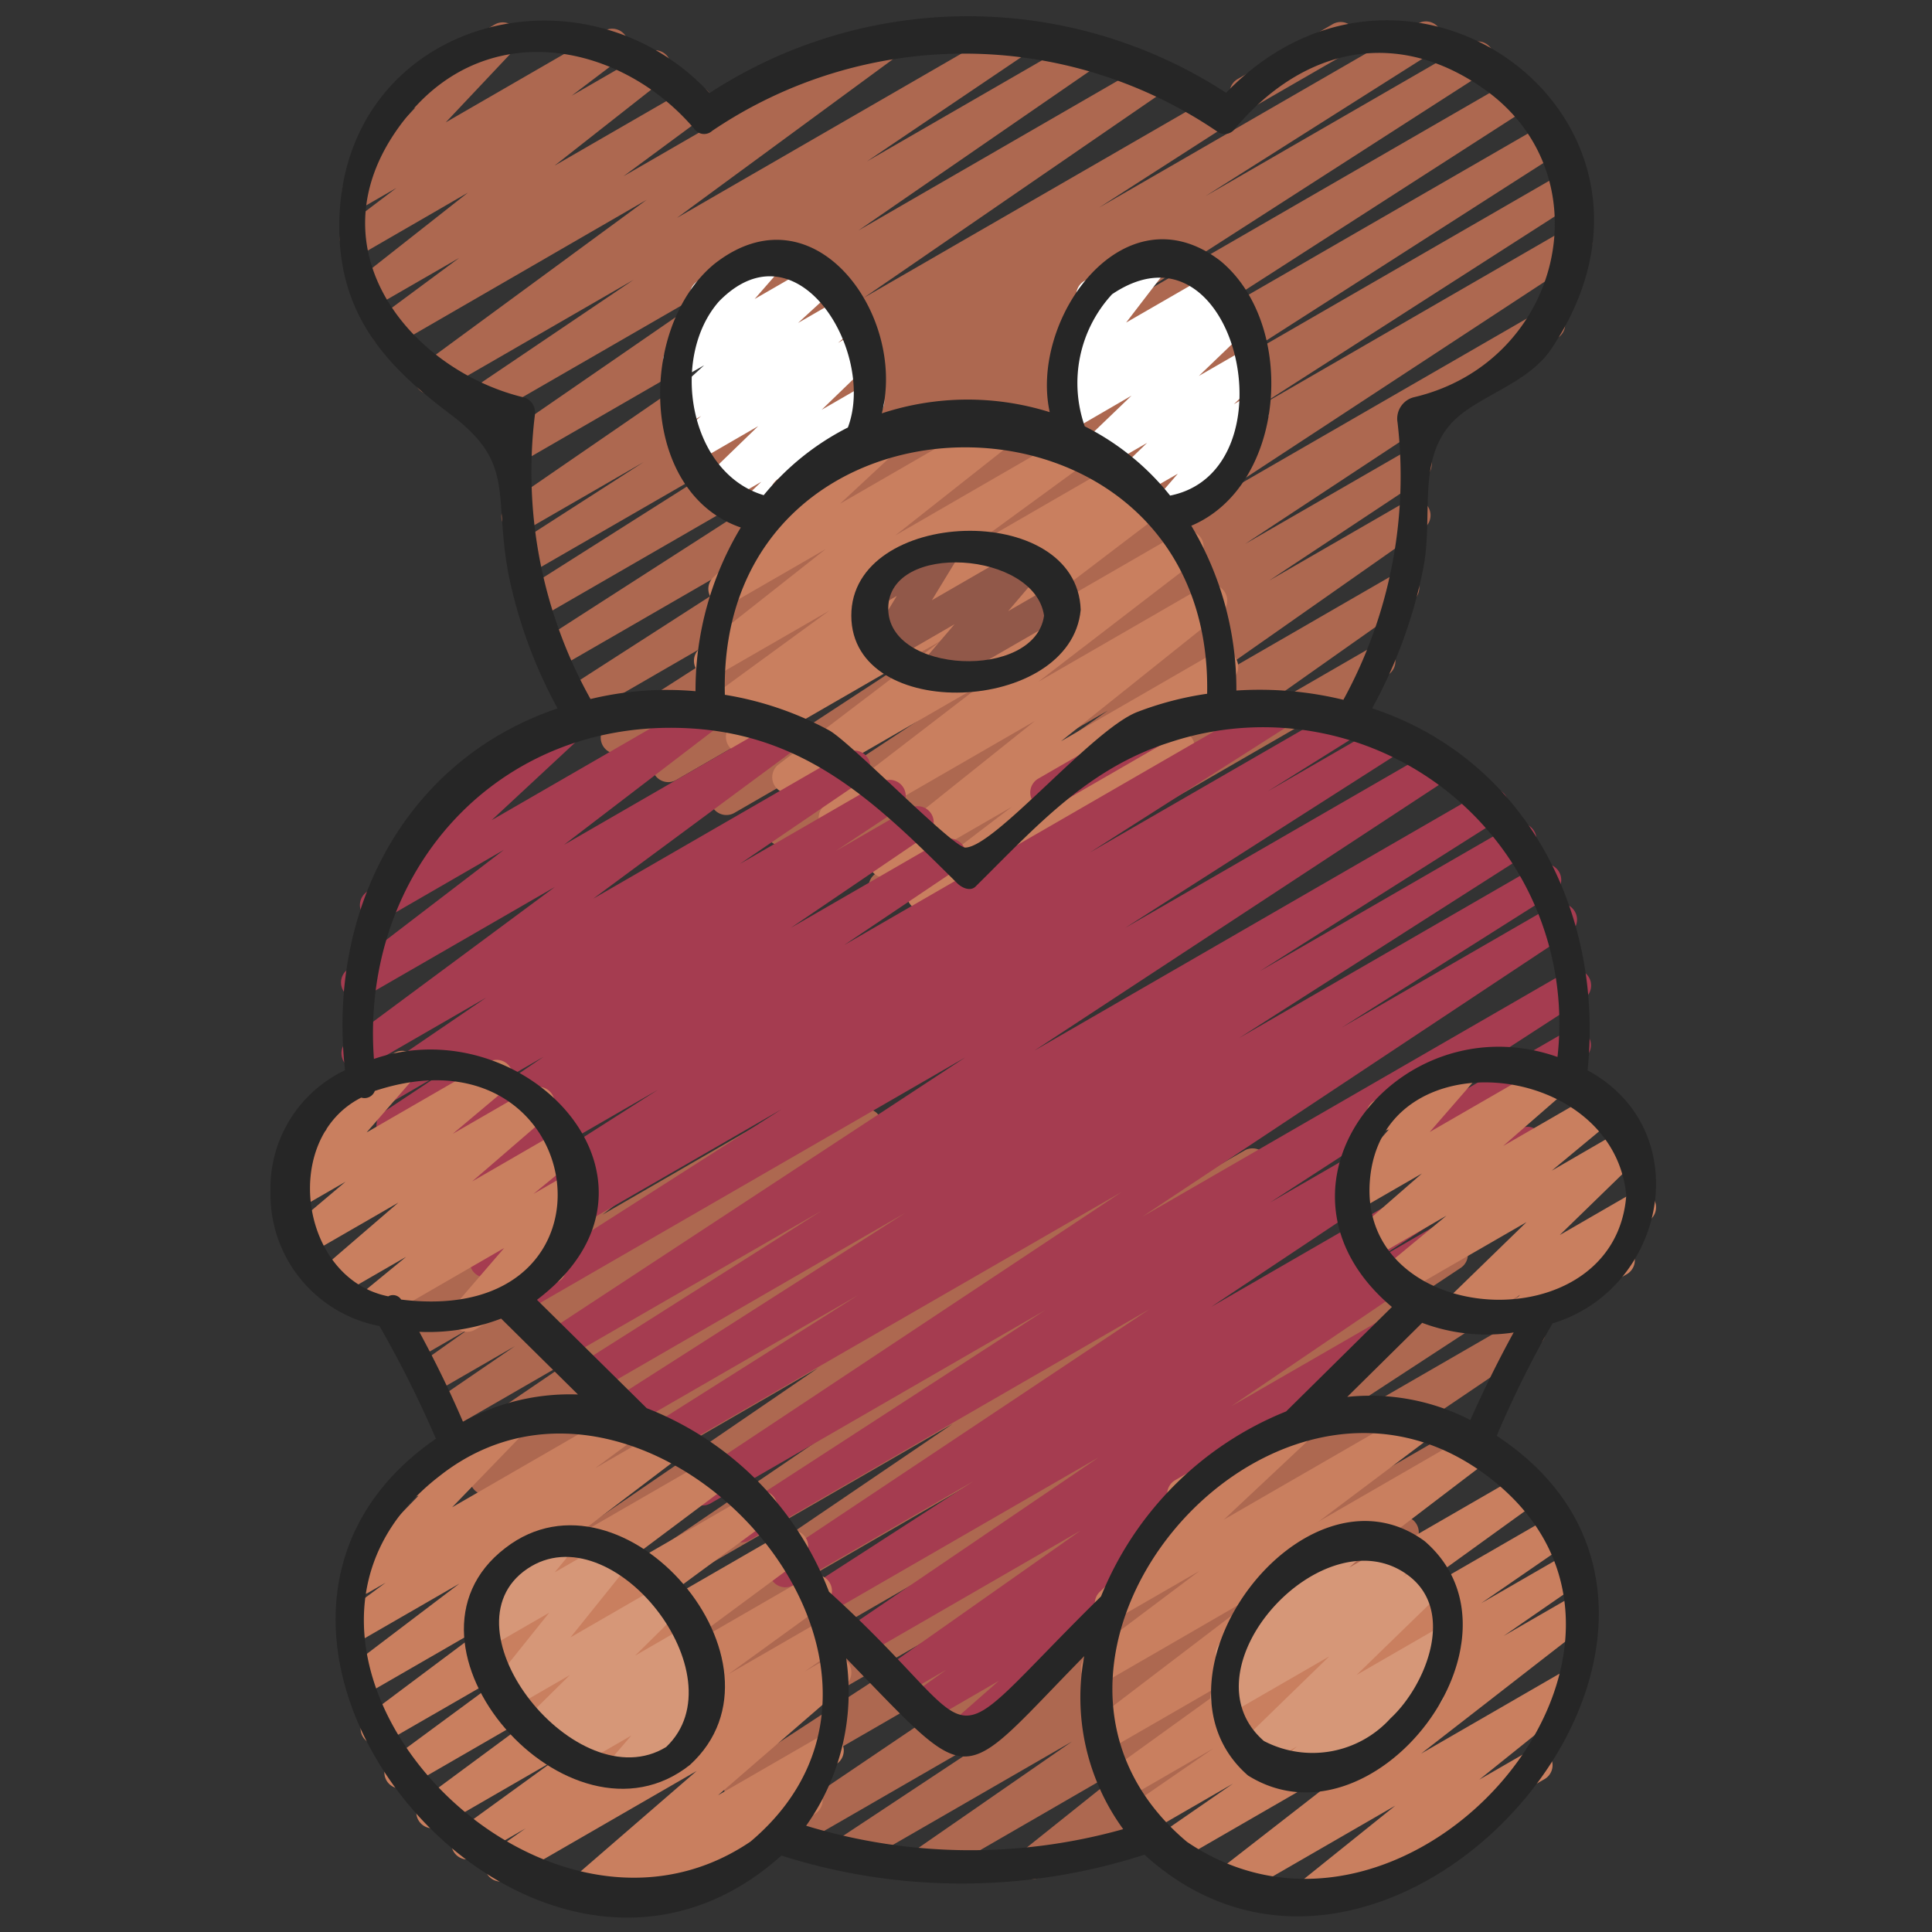
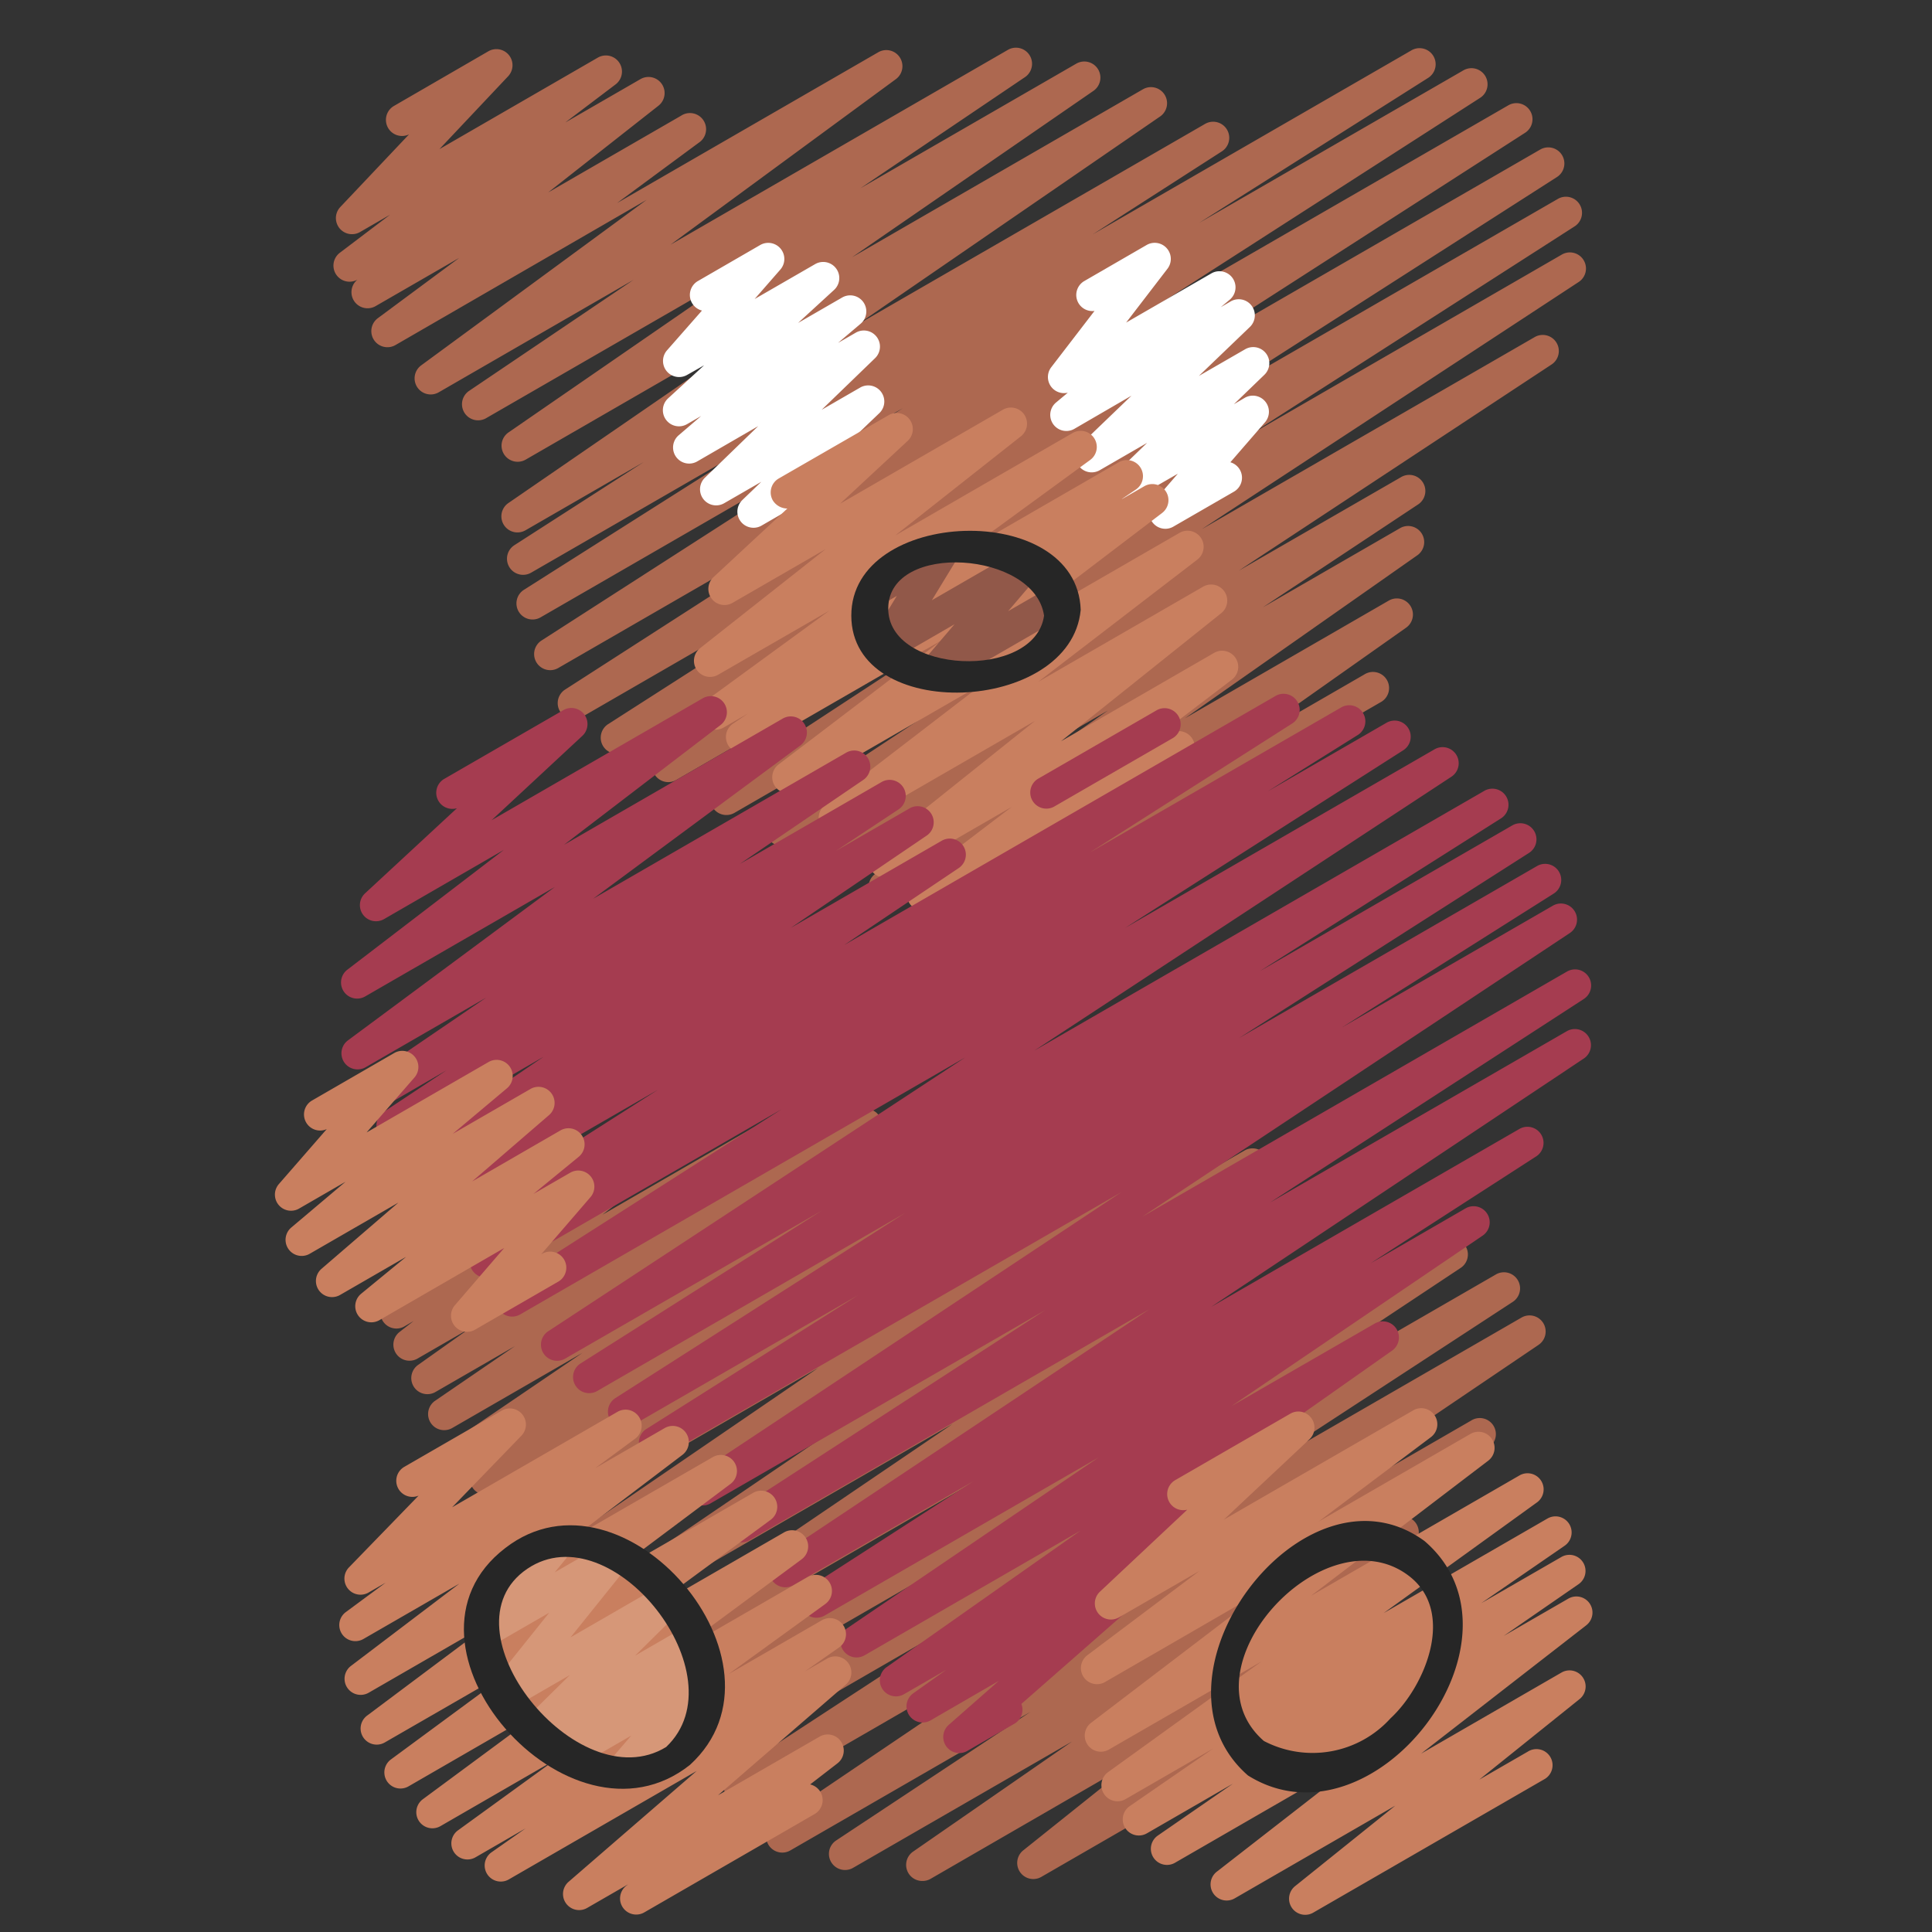
<svg xmlns="http://www.w3.org/2000/svg" id="Icons" height="512" viewBox="0 0 60 60" width="512">
  <rect x="0" y="0" width="60" height="60" fill="#333333" stroke="none" />
-   <path d="m38.687 3.387a.5.5 0 0 1 -.25-.933l2.931-1.692a.5.5 0 1 1 .5.865l-2.931 1.692a.5.5 0 0 1 -.25.068z" fill="#ad6850" />
-   <path d="m29.1 28.966a.5.5 0 0 1 -.288-.908l5.492-3.875-6.589 3.8a.5.5 0 0 1 -.537-.841l7.227-5.075-8.5 4.907a.5.5 0 0 1 -.526-.85l4.8-3.185-5.657 3.266a.5.5 0 0 1 -.525-.85l9.723-6.409-10.914 6.3a.5.5 0 0 1 -.524-.851l11.718-7.675-13.01 7.51a.5.5 0 0 1 -.519-.853l10.092-6.477-11.163 6.446a.5.5 0 0 1 -.519-.854l10.963-7.025-11.771 6.8a.5.5 0 0 1 -.52-.854l11.993-7.716-12.211 7.05a.5.5 0 0 1 -.521-.853l11.232-7.222-11.257 6.5a.5.5 0 0 1 -.678-.174.5.5 0 0 1 .16-.681l7.1-4.5-6.885 3.973a.5.5 0 0 1 -.52-.853l4.024-2.587-3.671 2.119a.5.5 0 0 1 -.533-.845l9.4-6.465-8.864 5.117a.5.5 0 0 1 -.534-.844l7.5-5.171-8.2 4.731a.5.5 0 0 1 -.53-.846l5.116-3.455-6.048 3.492a.5.5 0 0 1 -.546-.836l7-5.14-7.805 4.513a.5.5 0 0 1 -.547-.834l2.533-1.877-2.6 1.5a.5.5 0 0 1 -.558-.826l3.429-2.7-3.232 1.869a.5.5 0 0 1 -.552-.831l1.563-1.184-.934.539a.5.5 0 0 1 -.613-.776l2.136-2.258a.5.5 0 0 1 -.473-.88l2.936-1.7a.5.5 0 0 1 .614.776l-2.133 2.262 4.925-2.845a.5.5 0 0 1 .551.831l-1.569 1.188 2.34-1.35a.5.5 0 0 1 .558.826l-3.426 2.694 4.125-2.381a.5.5 0 0 1 .552.837l-2.538 1.874 8.115-4.685a.5.5 0 0 1 .545.836l-7 5.142 10.484-6.054a.5.5 0 0 1 .529.847l-5.11 3.451 6.7-3.867a.5.5 0 0 1 .534.844l-7.5 5.17 9.041-5.221a.5.5 0 0 1 .533.844l-9.408 6.468 10.8-6.234a.5.5 0 0 1 .521.853l-4.014 2.58 9.891-5.711a.5.5 0 0 1 .518.856l-7.106 4.5 8.212-4.741a.5.5 0 0 1 .521.853l-11.23 7.22 12.111-6.991a.5.5 0 0 1 .52.853l-11.993 7.713 12.463-7.192a.5.5 0 0 1 .52.853l-10.959 7.021 10.992-6.344a.5.5 0 0 1 .519.853l-10.111 6.488 9.694-5.6a.5.5 0 0 1 .525.851l-11.7 7.673 10.347-5.97a.5.5 0 0 1 .526.849l-9.724 6.41 5.031-2.9a.5.5 0 0 1 .527.85l-4.811 3.189 4.271-2.465a.5.5 0 0 1 .537.841l-7.223 5.067 6.332-3.656a.5.5 0 0 1 .538.841l-5.488 3.873 4.186-2.417a.5.5 0 1 1 .5.865l-13.714 7.92a.493.493 0 0 1 -.254.066z" fill="#ad6850" />
+   <path d="m29.1 28.966a.5.5 0 0 1 -.288-.908l5.492-3.875-6.589 3.8a.5.5 0 0 1 -.537-.841l7.227-5.075-8.5 4.907a.5.5 0 0 1 -.526-.85l4.8-3.185-5.657 3.266a.5.5 0 0 1 -.525-.85l9.723-6.409-10.914 6.3a.5.5 0 0 1 -.524-.851l11.718-7.675-13.01 7.51a.5.5 0 0 1 -.519-.853l10.092-6.477-11.163 6.446a.5.5 0 0 1 -.519-.854l10.963-7.025-11.771 6.8a.5.5 0 0 1 -.52-.854l11.993-7.716-12.211 7.05a.5.5 0 0 1 -.521-.853l11.232-7.222-11.257 6.5a.5.5 0 0 1 -.678-.174.5.5 0 0 1 .16-.681l7.1-4.5-6.885 3.973a.5.5 0 0 1 -.52-.853l4.024-2.587-3.671 2.119a.5.5 0 0 1 -.533-.845l9.4-6.465-8.864 5.117a.5.5 0 0 1 -.534-.844l7.5-5.171-8.2 4.731a.5.5 0 0 1 -.53-.846l5.116-3.455-6.048 3.492a.5.5 0 0 1 -.546-.836l7-5.14-7.805 4.513a.5.5 0 0 1 -.547-.834l2.533-1.877-2.6 1.5a.5.5 0 0 1 -.558-.826a.5.5 0 0 1 -.552-.831l1.563-1.184-.934.539a.5.5 0 0 1 -.613-.776l2.136-2.258a.5.5 0 0 1 -.473-.88l2.936-1.7a.5.5 0 0 1 .614.776l-2.133 2.262 4.925-2.845a.5.5 0 0 1 .551.831l-1.569 1.188 2.34-1.35a.5.5 0 0 1 .558.826l-3.426 2.694 4.125-2.381a.5.5 0 0 1 .552.837l-2.538 1.874 8.115-4.685a.5.5 0 0 1 .545.836l-7 5.142 10.484-6.054a.5.5 0 0 1 .529.847l-5.11 3.451 6.7-3.867a.5.5 0 0 1 .534.844l-7.5 5.17 9.041-5.221a.5.5 0 0 1 .533.844l-9.408 6.468 10.8-6.234a.5.5 0 0 1 .521.853l-4.014 2.58 9.891-5.711a.5.5 0 0 1 .518.856l-7.106 4.5 8.212-4.741a.5.5 0 0 1 .521.853l-11.23 7.22 12.111-6.991a.5.5 0 0 1 .52.853l-11.993 7.713 12.463-7.192a.5.5 0 0 1 .52.853l-10.959 7.021 10.992-6.344a.5.5 0 0 1 .519.853l-10.111 6.488 9.694-5.6a.5.5 0 0 1 .525.851l-11.7 7.673 10.347-5.97a.5.5 0 0 1 .526.849l-9.724 6.41 5.031-2.9a.5.5 0 0 1 .527.85l-4.811 3.189 4.271-2.465a.5.5 0 0 1 .537.841l-7.223 5.067 6.332-3.656a.5.5 0 0 1 .538.841l-5.488 3.873 4.186-2.417a.5.5 0 1 1 .5.865l-13.714 7.92a.493.493 0 0 1 -.254.066z" fill="#ad6850" />
  <path d="m23.4 16.39a.5.5 0 0 1 -.346-.861l.589-.566-1.148.662a.5.5 0 0 1 -.6-.792l1.652-1.6-1.9 1.1a.5.5 0 0 1 -.572-.814l.7-.6-.443.256a.5.5 0 0 1 -.588-.8l1.124-1.031-.53.3a.5.5 0 0 1 -.627-.76l1.089-1.239a.5.5 0 0 1 -.126-.917l1.935-1.119a.5.5 0 0 1 .627.761l-.8.916 1.883-1.086a.5.5 0 0 1 .588.8l-1.123 1.03 1.369-.79a.5.5 0 0 1 .573.815l-.7.594.547-.315a.5.5 0 0 1 .6.792l-1.655 1.6 1.187-.685a.5.5 0 0 1 .6.793l-1.743 1.666a.463.463 0 0 1 .072.1.5.5 0 0 1 -.183.682l-1.8 1.041a.49.49 0 0 1 -.251.067z" fill="#fff" />
  <path d="m36.191 16.422a.5.5 0 0 1 -.378-.827l.766-.884-1.3.748a.5.5 0 0 1 -.6-.792l.946-.914-1.464.845a.5.5 0 0 1 -.6-.793l1.578-1.517-1.777 1.032a.5.5 0 0 1 -.57-.816l.37-.309a.5.5 0 0 1 -.514-.791l1.343-1.748a.5.5 0 0 1 -.5-.246.5.5 0 0 1 .183-.682l1.935-1.119a.5.5 0 0 1 .647.738l-1.283 1.671 2.648-1.528a.5.5 0 0 1 .57.817l-.279.233.3-.175a.5.5 0 0 1 .6.793l-1.58 1.517 1.433-.826a.5.5 0 0 1 .6.792l-.946.913.339-.2a.5.5 0 0 1 .628.76l-1.076 1.242a.5.5 0 0 1 .11.914l-1.879 1.084a.49.49 0 0 1 -.25.068z" fill="#fff" />
  <path d="m29.59 29.1a.5.5 0 0 1 -.3-.9l1.042-.8-1.419.82a.5.5 0 0 1 -.553-.83l3.062-2.332-3.692 2.13a.5.5 0 0 1 -.563-.823l4.974-3.976-5.967 3.444a.5.5 0 0 1 -.555-.829l4.946-3.8-5.836 3.369a.5.5 0 0 1 -.553-.83l5.06-3.852-5.944 3.431a.5.5 0 0 1 -.53-.847l.47-.318-.769.443a.5.5 0 0 1 -.545-.835l3.836-2.8-3.454 1.991a.5.5 0 0 1 -.56-.825l3.9-3.077-2.89 1.668a.5.5 0 0 1 -.59-.8l2.292-2.129a.537.537 0 0 1 -.45-.25.5.5 0 0 1 .182-.683l3.416-1.968a.5.5 0 0 1 .589.8l-2.1 1.952 5.058-2.921a.5.5 0 0 1 .56.825l-3.9 3.078 5.509-3.181a.5.5 0 0 1 .545.836l-3.836 2.8 4.716-2.723a.5.5 0 0 1 .531.847l-.476.322.745-.429a.5.5 0 0 1 .553.83l-5.059 3.85 5.6-3.232a.5.5 0 0 1 .554.829l-4.946 3.8 5.12-2.955a.5.5 0 0 1 .563.823l-4.974 3.977 4.756-2.746a.5.5 0 0 1 .553.83l-3.061 2.333 1.155-.666a.5.5 0 0 1 .555.829l-4.355 3.353a.5.5 0 0 1 -.207.636l-2.508 1.447a.493.493 0 0 1 -.25.064z" fill="#c97f5f" />
  <path d="m29.04 21.363a.5.5 0 0 1 -.381-.824l.986-1.154-1.9 1.1a.5.5 0 0 1 -.677-.692l.783-1.286-.359.207a.5.5 0 0 1 -.5-.865l2.054-1.186a.5.5 0 0 1 .677.693l-.783 1.285 2.722-1.572a.5.5 0 0 1 .631.757l-.985 1.155 1.356-.783a.5.5 0 0 1 .5.866l-3.874 2.236a.489.489 0 0 1 -.25.063z" fill="#915849" />
  <path d="m28.642 58.415a.5.5 0 0 1 -.286-.911l4.938-3.42-6.8 3.923a.5.5 0 0 1 -.526-.85l6.034-3.993-7.453 4.3a.5.5 0 0 1 -.531-.847l11.537-7.8-12.32 7.117a.5.5 0 0 1 -.523-.852l8.49-5.545-8.973 5.18a.5.5 0 0 1 -.526-.85l9.672-6.414-10.256 5.92a.5.5 0 0 1 -.528-.848l9.946-6.666-10.58 6.109a.5.5 0 0 1 -.531-.846l10.157-6.9-10.853 6.261a.5.5 0 0 1 -.531-.845l9.207-6.263-9.85 5.688a.5.5 0 0 1 -.533-.846l8.386-5.735-9 5.2a.5.5 0 0 1 -.533-.845l7.224-4.957-7.769 4.484a.5.5 0 0 1 -.521-.852l.675-.438-.826.477a.5.5 0 0 1 -.531-.846l3.959-2.69-4.044 2.334a.5.5 0 0 1 -.533-.845l2.484-1.7-2.478 1.43a.5.5 0 0 1 -.539-.84l1.581-1.121-1.585.915a.5.5 0 0 1 -.558-.828l.428-.333-.3.175a.5.5 0 0 1 -.5-.865l6.538-3.774a.5.5 0 0 1 .558.827l-.429.334 4.643-2.68a.5.5 0 0 1 .539.841l-1.582 1.115 4.332-2.5a.5.5 0 0 1 .533.845l-2.488 1.706 4.7-2.715a.5.5 0 0 1 .531.846l-3.96 2.691 5.985-3.455a.5.5 0 0 1 .522.853l-.665.429 1.913-1.1a.5.5 0 0 1 .533.844l-7.214 4.946 9.23-5.328a.5.5 0 0 1 .532.845l-8.387 5.737 10.253-5.92a.5.5 0 0 1 .531.845l-9.21 6.264 10.9-6.293a.5.5 0 0 1 .531.846l-10.159 6.9 11.747-6.774a.5.5 0 0 1 .528.847l-9.948 6.666 11.243-6.491a.5.5 0 0 1 .527.85l-9.668 6.416 10.763-6.214a.5.5 0 0 1 .524.852l-8.494 5.547 8.779-5.068a.5.5 0 0 1 .53.847l-11.531 7.8 9.439-5.45a.5.5 0 0 1 .527.85l-6.038 4 3.132-1.808a.5.5 0 0 1 .536.843l-4.938 3.42 1.683-.97a.5.5 0 0 1 .561.823l-3.54 2.82a.5.5 0 0 1 .447.893l-5.725 3.305a.5.5 0 0 1 -.562-.823l3.525-2.818-6.4 3.7a.5.5 0 0 1 -.258.066z" fill="#ad6850" />
  <path d="m32.494 25.113a.5.5 0 0 1 -.25-.932l3.691-2.131a.5.5 0 0 1 .5.865l-3.691 2.131a.494.494 0 0 1 -.25.067z" fill="#a53c50" />
  <path d="m29.794 54.443a.5.5 0 0 1 -.33-.876l1.556-1.367-2.12 1.228a.5.5 0 0 1 -.54-.84l1.027-.73-1.311.756a.5.5 0 0 1 -.538-.842l6.025-4.241-6.711 3.875a.5.5 0 0 1 -.532-.846l7.8-5.3-8.515 4.915a.5.5 0 0 1 -.521-.853l5.145-3.321-5.583 3.224a.5.5 0 0 1 -.528-.849l11.582-7.718-12.45 7.19a.5.5 0 0 1 -.522-.848l9.733-6.313-10.391 6a.5.5 0 0 1 -.526-.85l13.283-8.814-14.227 8.206a.5.5 0 0 1 -.518-.856l6.568-4.151-7.017 4.05a.5.5 0 0 1 -.52-.854l9-5.75-9.568 5.532a.5.5 0 0 1 -.518-.855l7.491-4.745-7.979 4.6a.5.5 0 0 1 -.524-.85l12.96-8.51-13.829 7.986a.5.5 0 0 1 -.52-.853l8.639-5.519-8.946 5.164a.5.5 0 0 1 -.514-.856l2.831-1.772-2.947 1.7a.5.5 0 0 1 -.518-.854l6.263-3.993-6.493 3.748a.5.5 0 0 1 -.528-.848l3.567-2.4-3.766 2.173a.5.5 0 0 1 -.531-.846l4.2-2.852-4.441 2.564a.5.5 0 0 1 -.526-.85l1.95-1.293-2.066 1.2a.5.5 0 0 1 -.531-.845l3.831-2.613-3.749 2.165a.5.5 0 0 1 -.548-.834l6.43-4.767-5.892 3.4a.5.5 0 0 1 -.554-.83l4.859-3.72-3.715 2.146a.5.5 0 0 1 -.591-.8l2.851-2.641a.5.5 0 0 1 -.4-.908l3.7-2.136a.5.5 0 0 1 .591.8l-2.813 2.615 6.555-3.785a.5.5 0 0 1 .554.83l-4.86 3.719 6.794-3.921a.5.5 0 0 1 .548.834l-6.438 4.762 7.861-4.538a.5.5 0 0 1 .531.846l-3.836 2.612 4.4-2.543a.5.5 0 0 1 .526.85l-1.946 1.29 2.273-1.313a.5.5 0 0 1 .532.847l-4.206 2.856 4.694-2.71a.5.5 0 0 1 .528.848l-3.561 2.393 13.385-7.729a.5.5 0 0 1 .519.855l-6.273 4 7.82-4.514a.5.5 0 0 1 .514.856l-2.816 1.762 3.691-2.131a.5.5 0 0 1 .52.854l-8.637 5.517 9.616-5.551a.5.5 0 0 1 .525.85l-12.959 8.511 13.966-8.063a.5.5 0 0 1 .517.856l-7.481 4.739 7.847-4.53a.5.5 0 0 1 .519.854l-9.009 5.753 9.245-5.337a.5.5 0 0 1 .517.856l-6.566 4.15 6.547-3.779a.5.5 0 0 1 .526.85l-13.28 8.812 13.192-7.616a.5.5 0 0 1 .523.852l-9.743 6.32 9.226-5.326a.5.5 0 0 1 .527.848l-11.58 7.718 9.576-5.528a.5.5 0 0 1 .522.852l-5.146 3.321 2.941-1.7a.5.5 0 0 1 .531.847l-7.8 5.294 4.46-2.571a.5.5 0 0 1 .538.841l-6.032 4.247.833-.481a.5.5 0 0 1 .54.84l-3.171 2.253a.485.485 0 0 1 .158.142.5.5 0 0 1 -.076.667l-3.77 3.308a.5.5 0 0 1 -.216.614l-1.46.843a.491.491 0 0 1 -.25.069z" fill="#a53c50" />
  <path d="m19.756 59.458a.5.5 0 0 1 -.306-.895l.057-.044-1.273.734a.5.5 0 0 1 -.577-.811l3.977-3.442-5.822 3.361a.5.5 0 0 1 -.539-.842l1.051-.738-1.558.9a.5.5 0 0 1 -.543-.838l3.014-2.186-3.56 2.056a.5.5 0 0 1 -.547-.835l4.07-3.008-4.515 2.608a.5.5 0 0 1 -.547-.835l3.975-2.929-4.164 2.4a.5.5 0 0 1 -.55-.833l3.98-2.979-3.927 2.266a.5.5 0 0 1 -.553-.831l3.368-2.556-2.982 1.72a.5.5 0 0 1 -.547-.835l1.239-.915-.533.308a.5.5 0 0 1 -.609-.78l2.165-2.231a.5.5 0 0 1 -.447-.892l3.032-1.75a.5.5 0 0 1 .609.78l-2.152 2.224 5.141-2.968a.5.5 0 0 1 .546.835l-1.245.919 2.15-1.241a.5.5 0 0 1 .553.832l-3.368 2.556 4.322-2.494a.5.5 0 0 1 .549.833l-3.975 2.977 4.679-2.7a.5.5 0 0 1 .546.835l-3.974 2.926 4.388-2.533a.5.5 0 0 1 .546.835l-4.075 3.014 4.263-2.461a.5.5 0 0 1 .543.838l-3.01 2.181 2.9-1.674a.5.5 0 0 1 .538.842l-1.059.743.694-.4a.5.5 0 0 1 .577.81l-3.971 3.438 3.156-1.822a.5.5 0 0 1 .556.828l-.852.658a.5.5 0 0 1 .139.92l-5.29 3.054a.491.491 0 0 1 -.253.067z" fill="#c97f5f" />
  <path d="m19.285 55.538a.5.5 0 0 1 -.38-.825l.7-.813-1.793 1.036a.5.5 0 0 1 -.582-.807l.365-.324-.74.426a.5.5 0 0 1 -.6-.788l1.441-1.422-1.771 1.022a.5.5 0 0 1 -.641-.745l1.772-2.214-1.709.986a.5.5 0 0 1 -.637-.75l.689-.839a.5.5 0 0 1 -.14-.919l1.781-1.029a.5.5 0 0 1 .637.75l-.45.548 1.628-.939a.5.5 0 0 1 .64.745l-1.777 2.213 2.847-1.644a.5.5 0 0 1 .6.788l-1.442 1.424 1.614-.932a.5.5 0 0 1 .582.807l-.364.324.074-.043a.5.5 0 0 1 .63.758l-.723.844a.5.5 0 0 1 .393.912l-2.4 1.383a.489.489 0 0 1 -.244.067z" fill="#d69778" />
  <path d="m40.532 59.466a.5.5 0 0 1 -.312-.89l3.112-2.5-4.99 2.881a.5.5 0 0 1 -.557-.827l5.126-3.987-6.424 3.709a.5.5 0 0 1 -.534-.844l2.339-1.616-2.676 1.545a.5.5 0 0 1 -.533-.845l2.6-1.793-2.729 1.575a.5.5 0 0 1 -.543-.838l4.764-3.436-4.741 2.736a.5.5 0 0 1 -.553-.83l5.507-4.2-5.075 2.934a.5.5 0 0 1 -.55-.832l3.486-2.621-2.491 1.438a.5.5 0 0 1 -.592-.8l2.707-2.541a.5.5 0 0 1 -.377-.916l3.569-2.061a.5.5 0 0 1 .592.8l-2.65 2.487 5.881-3.394a.5.5 0 0 1 .667.157.5.5 0 0 1 -.117.675l-3.485 2.62 4.716-2.722a.5.5 0 0 1 .553.83l-5.509 4.2 6.477-3.74a.5.5 0 0 1 .543.838l-4.761 3.437 5.088-2.937a.5.5 0 0 1 .533.845l-2.593 1.786 2.5-1.441a.5.5 0 0 1 .534.843l-2.336 1.614 2.011-1.16a.5.5 0 0 1 .557.827l-5.132 3.988 4.355-2.515a.5.5 0 0 1 .564.823l-3.113 2.5 1.508-.87a.5.5 0 1 1 .5.865l-7.166 4.137a.493.493 0 0 1 -.25.066z" fill="#c97f5f" />
-   <path d="m40.142 55.515a.5.5 0 0 1 -.324-.882l.467-.4-1.139.658a.5.5 0 0 1 -.6-.792l2.733-2.657-2.93 1.692a.5.5 0 0 1 -.563-.824l.565-.451a.5.5 0 0 1 -.439-.857l1.146-1.056a.489.489 0 0 1 -.194-.189.5.5 0 0 1 .183-.683l2.609-1.507a.5.5 0 0 1 .589.8l-.343.316 1.532-.883a.5.5 0 0 1 .562.823l-.433.346.7-.4a.5.5 0 0 1 .6.791l-2.734 2.658 2.506-1.446a.5.5 0 0 1 .573.815l-.829.7a.5.5 0 0 1 .219.931l-4.2 2.425a.5.5 0 0 1 -.256.072z" fill="#d69778" />
-   <path d="m47.174 41.422a.5.5 0 0 1 -.337-.869l.37-.338-1.754 1.012a.5.5 0 0 1 -.6-.791l2.554-2.482-3.871 2.234a.5.5 0 0 1 -.568-.817l1.954-1.618-2.249 1.3a.5.5 0 0 1 -.578-.81l2.065-1.8-1.875 1.082a.5.5 0 0 1 -.627-.761l1.48-1.693a.5.5 0 0 1 -.46-.886l2.565-1.482a.5.5 0 0 1 .627.762l-1.47 1.691 3.768-2.175a.5.5 0 0 1 .578.81l-2.066 1.8 2.893-1.67a.5.5 0 0 1 .569.817l-1.952 1.618 2.2-1.273a.5.5 0 0 1 .6.791l-2.552 2.482 2.251-1.3a.5.5 0 0 1 .586.8l-.873.8a.5.5 0 0 1 .12.915l-3.095 1.787a.49.49 0 0 1 -.253.064z" fill="#c97f5f" />
  <path d="m14.506 41.361a.5.5 0 0 1 -.379-.826l1.53-1.776-3.877 2.241a.5.5 0 0 1 -.567-.819l1.4-1.149-2.052 1.184a.5.5 0 0 1 -.576-.812l2.387-2.056-2.755 1.59a.5.5 0 0 1 -.571-.816l1.685-1.422-1.444.834a.5.5 0 0 1 -.627-.761l1.488-1.708a.5.5 0 0 1 -.469-.881l2.565-1.482a.5.5 0 0 1 .627.761l-1.486 1.706 3.789-2.188a.5.5 0 0 1 .571.816l-1.686 1.416 2.415-1.394a.5.5 0 0 1 .576.812l-2.386 2.059 2.736-1.581a.5.5 0 0 1 .568.82l-1.4 1.148 1.141-.658a.5.5 0 0 1 .629.759l-1.532 1.777.013-.007a.5.5 0 1 1 .5.865l-2.565 1.481a.489.489 0 0 1 -.248.067z" fill="#c97f5f" />
  <g fill="#262626">
    <path d="m33.562 18.939c-.112-3.424-7.133-3.175-7.124.184s6.822 3.059 7.124-.184zm-1.138.181c-.282 2.016-4.871 1.825-4.839-.243s4.553-1.759 4.839.243z" />
    <path d="m15.694 48.074c-3.912 2.99 1.992 9.714 5.736 6.734 3.437-3.146-2.07-9.569-5.736-6.734zm.685.644c2.63-1.772 6.638 3.328 4.309 5.537-2.752 1.685-7.054-3.687-4.309-5.537z" />
    <path d="m44.243 47.861c-3.743-2.741-8.972 4.239-5.486 7.278 3.905 2.441 9.013-4.239 5.486-7.278zm-1.063 5.507a3.264 3.264 0 0 1 -3.929.7c-2.587-2.254 1.883-7.121 4.5-5.13 1.472 1.119.512 3.431-.571 4.43z" />
-     <path d="m8.4 37.026a4.163 4.163 0 0 0 3.385 4.155 34.663 34.663 0 0 1 1.753 3.5c-8.753 6.043 2.916 19.952 10.729 12.946a18.462 18.462 0 0 0 11.274-.028c7.736 7.021 19.929-7.085 10.941-13.009a32.382 32.382 0 0 1 1.732-3.49c3.535-1.067 4.523-6 1.09-7.86.5-4.815-1.85-9.64-6.691-11.243a15.118 15.118 0 0 0 1.6-4.409c.285-1.58-.171-3.173.774-4.343.724-.9 2.325-1.232 3.133-2.326 4.887-7.089-4.3-13.97-10.043-8.038a14.7 14.7 0 0 0 -16.041.008c-3.977-4.275-11.5-2.22-11.5 4.151 0 2.707 1.4 4.284 3.419 5.8 2.061 1.544 1.365 2.433 1.833 4.976a14.884 14.884 0 0 0 1.528 4.184c-4.727 1.6-7.162 6.261-6.6 11.236a4.063 4.063 0 0 0 -2.316 3.79zm4.621 4.335a6.32 6.32 0 0 0 2.542-.411q1.193 1.179 2.386 2.357a6.866 6.866 0 0 0 -3.57.849c-.409-.956-.864-1.883-1.357-2.795zm.669 4.447c6.41-4.984 16.342 5.71 9.618 11.384-6.779 4.599-16.581-6.086-9.617-11.384zm11.345 10.892a7.172 7.172 0 0 0 1.244-5.2c4.047 4.161 3.406 3.989 7.393-.068a6.947 6.947 0 0 0 1.21 5.374 17.52 17.52 0 0 1 -9.847-.106zm11.827.5c-6.664-5.6 2.5-16.424 9.276-11.4 7.032 5.206-2.346 16.1-9.276 11.4zm8.8-13.1a6.787 6.787 0 0 0 -3.822-.718l2.327-2.3a5.666 5.666 0 0 0 2.84.3q-.73 1.333-1.343 2.718zm4.842-6.961c-.363 4.6-8.3 4.13-7.963-.449.331-4.522 7.587-3.79 7.965.45zm-33.893-24.248a.5.5 0 0 0 -.3-.539c-3.625-.844-6.917-4.852-3.6-8.821 2.52-3.017 6.606-2.179 8.857.478a.369.369 0 0 0 .55.054 13.97 13.97 0 0 1 15.7.033.391.391 0 0 0 .547-.117c2.163-2.552 5.056-3.1 7.724-1.214 3.788 2.671 2.433 8.5-2.194 9.575a.686.686 0 0 0 -.493.779 14.467 14.467 0 0 1 -1.682 8.614 11 11 0 0 0 -3.323-.288 9.919 9.919 0 0 0 -1.4-5.118c2.954-1.248 3.3-6.254.9-8.228-2.997-2.291-5.933 1.811-5.297 4.701a8.522 8.522 0 0 0 -5.215.037c.788-3.053-2.114-7.088-5.213-4.63-2.369 1.97-2.331 7.09.834 8.175a9.817 9.817 0 0 0 -1.406 5.084 10.06 10.06 0 0 0 -3.261.243 14.48 14.48 0 0 1 -1.728-8.818zm5.9 8.687c-.26-10.253 15.168-10.23 14.978-.033a10.056 10.056 0 0 0 -2.176.569c-1.4.551-4.405 4.179-5.33 4.208-.379.012-3.566-3.273-4.233-3.64a10.214 10.214 0 0 0 -3.235-1.104zm3.817-8.3a8.1 8.1 0 0 0 -2.61 2.1c-2.332-.694-2.919-4.283-1.388-6.019 2.432-2.488 4.885 1.58 4.002 3.916zm8.2-4.134c3.858-2.621 5.7 5.467 1.811 6.247a7.95 7.95 0 0 0 -2.651-2.151 4.068 4.068 0 0 1 .846-4.099zm-13.048 13.479c3.655.228 5.839 2.419 8.249 4.808.134.134.4.267.569.1 1.831-1.807 3.452-3.653 6.006-4.469a9.2 9.2 0 0 1 12.065 9.763c-4.934-1.738-9.544 4.055-5.142 7.764l-3.285 3.244a10.369 10.369 0 0 0 -5.749 5.745c-5.383 5.3-3.207 4.6-8.448-.146a9.929 9.929 0 0 0 -5.661-5.7l-3.408-3.365c4.792-3.632-.338-9.1-5.063-7.481-.43-5.786 3.837-10.639 9.867-10.263zm-10.261 11.464a.34.34 0 0 0 .421-.207c6.683-2.208 8.1 7.38.818 6.479a.3.3 0 0 0 -.4-.1c-2.745-.55-3.358-4.894-.839-6.172z" />
  </g>
</svg>